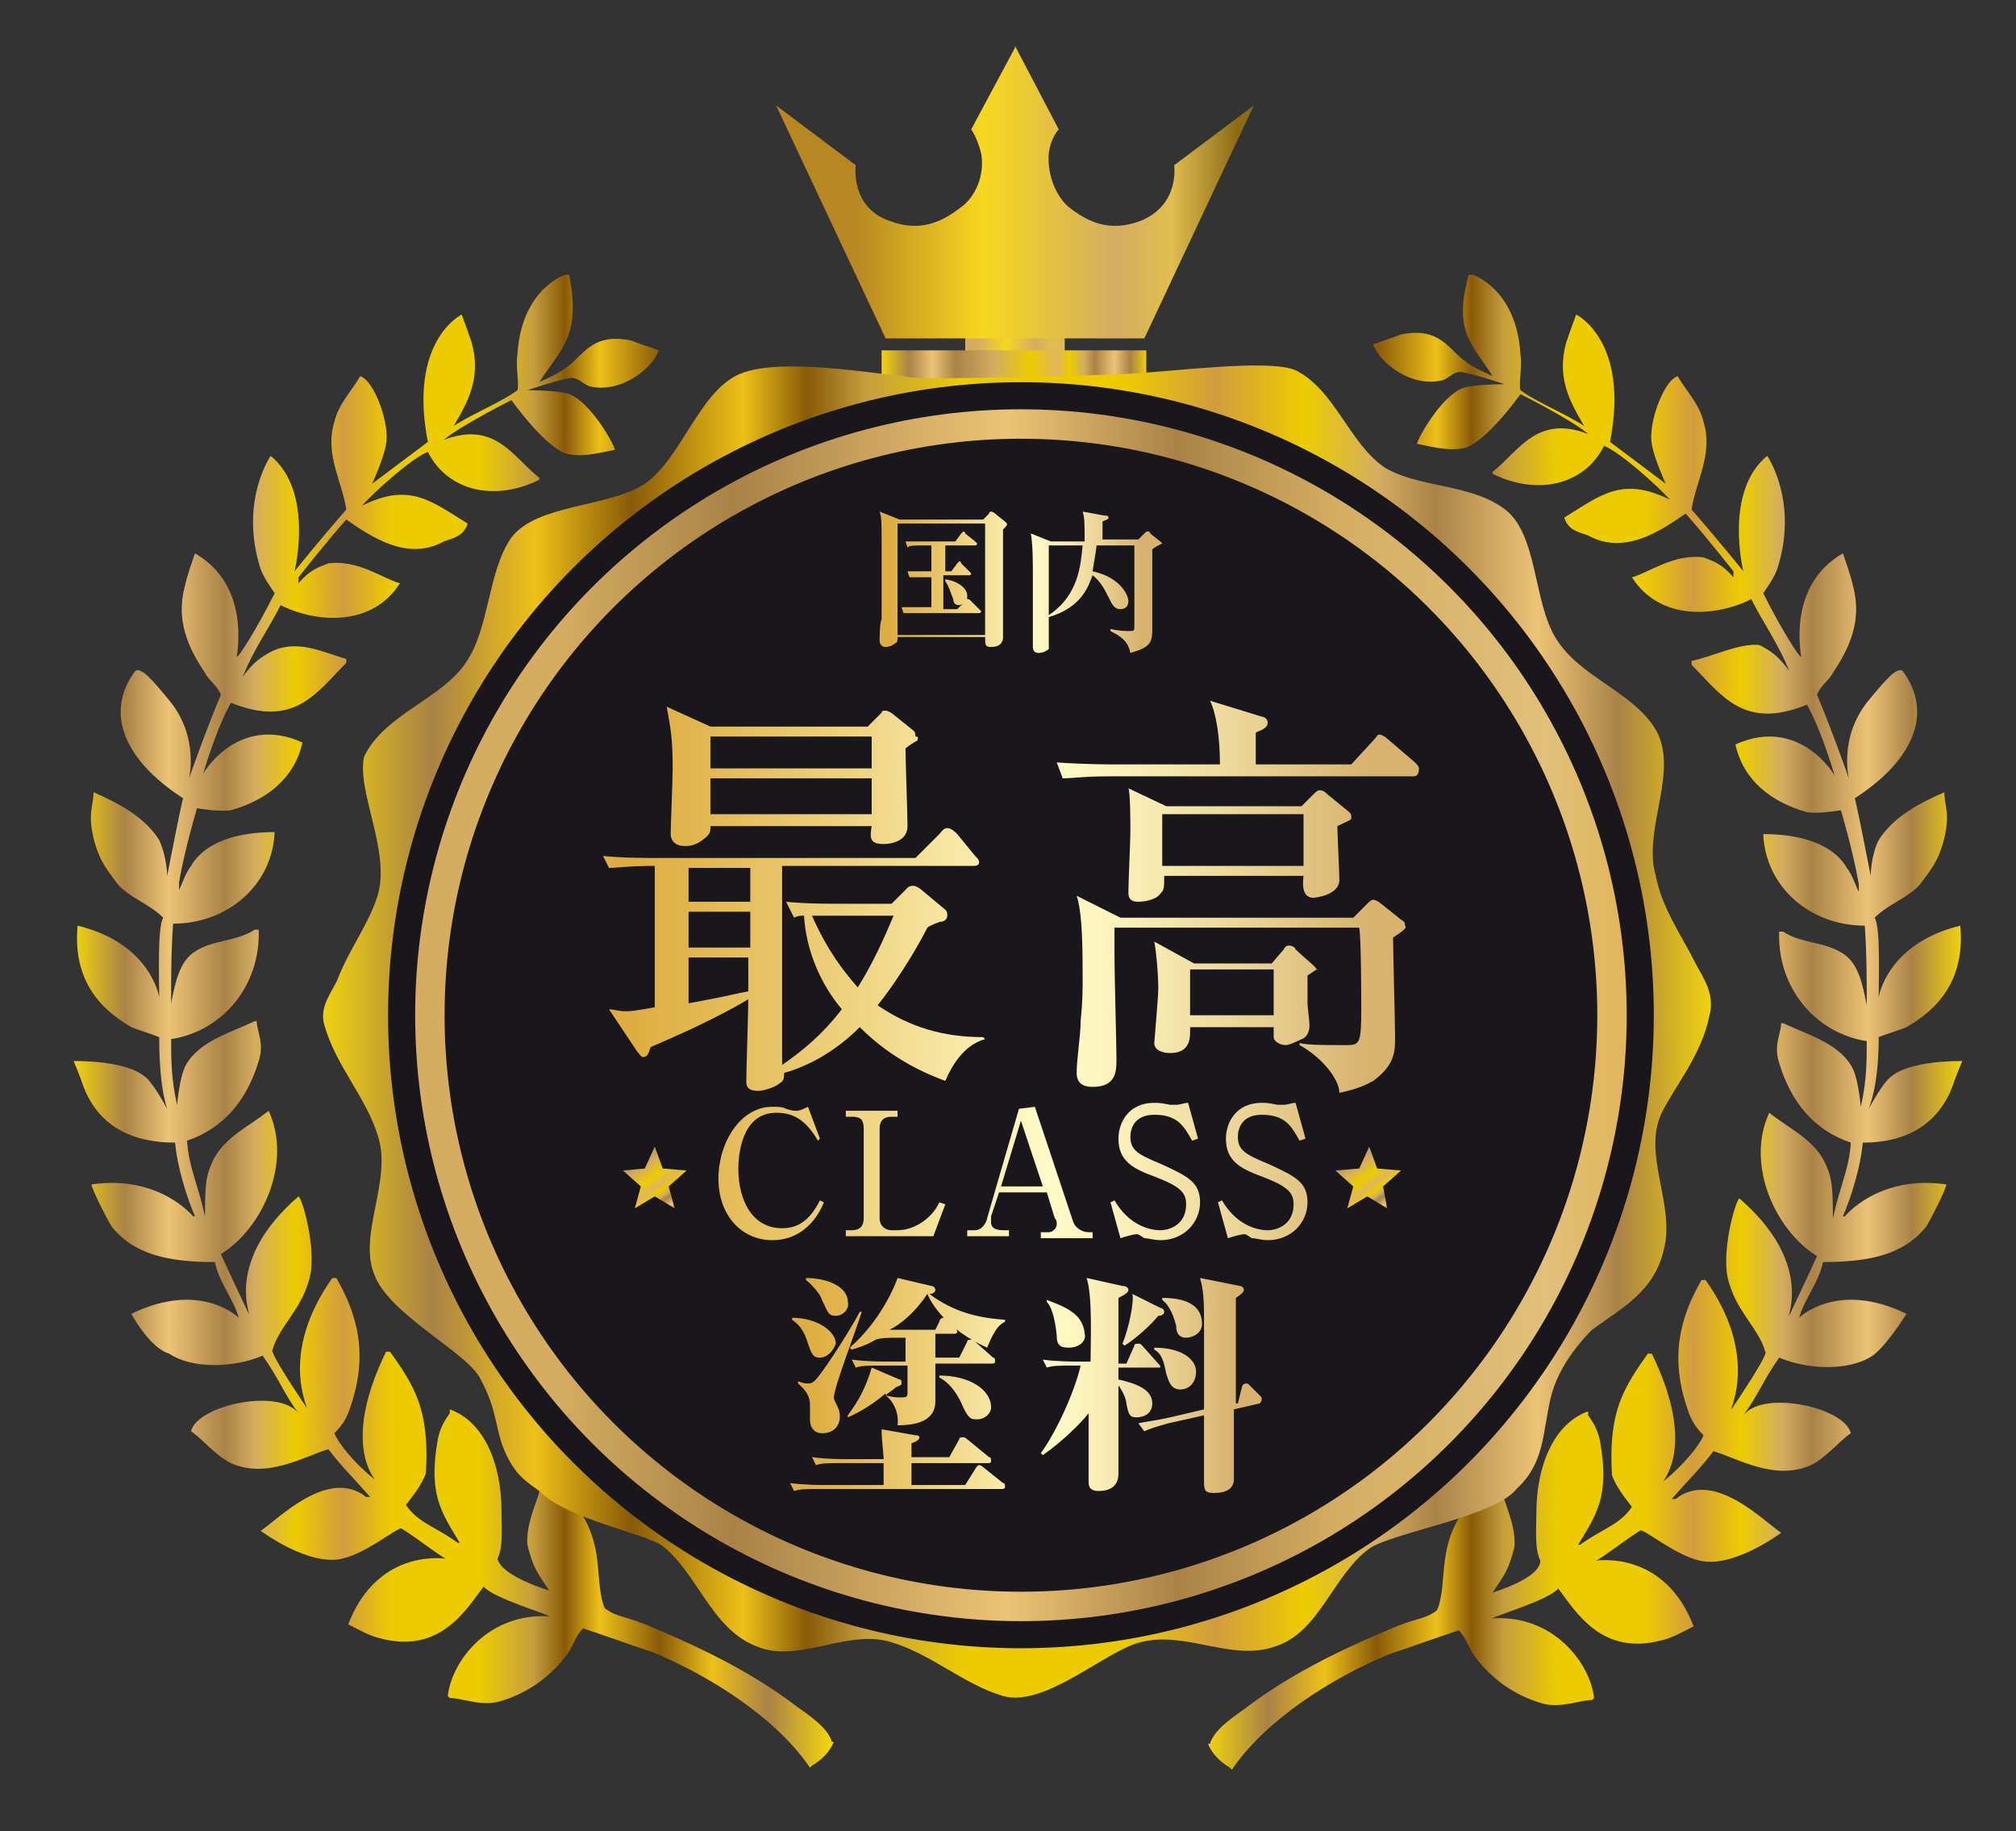
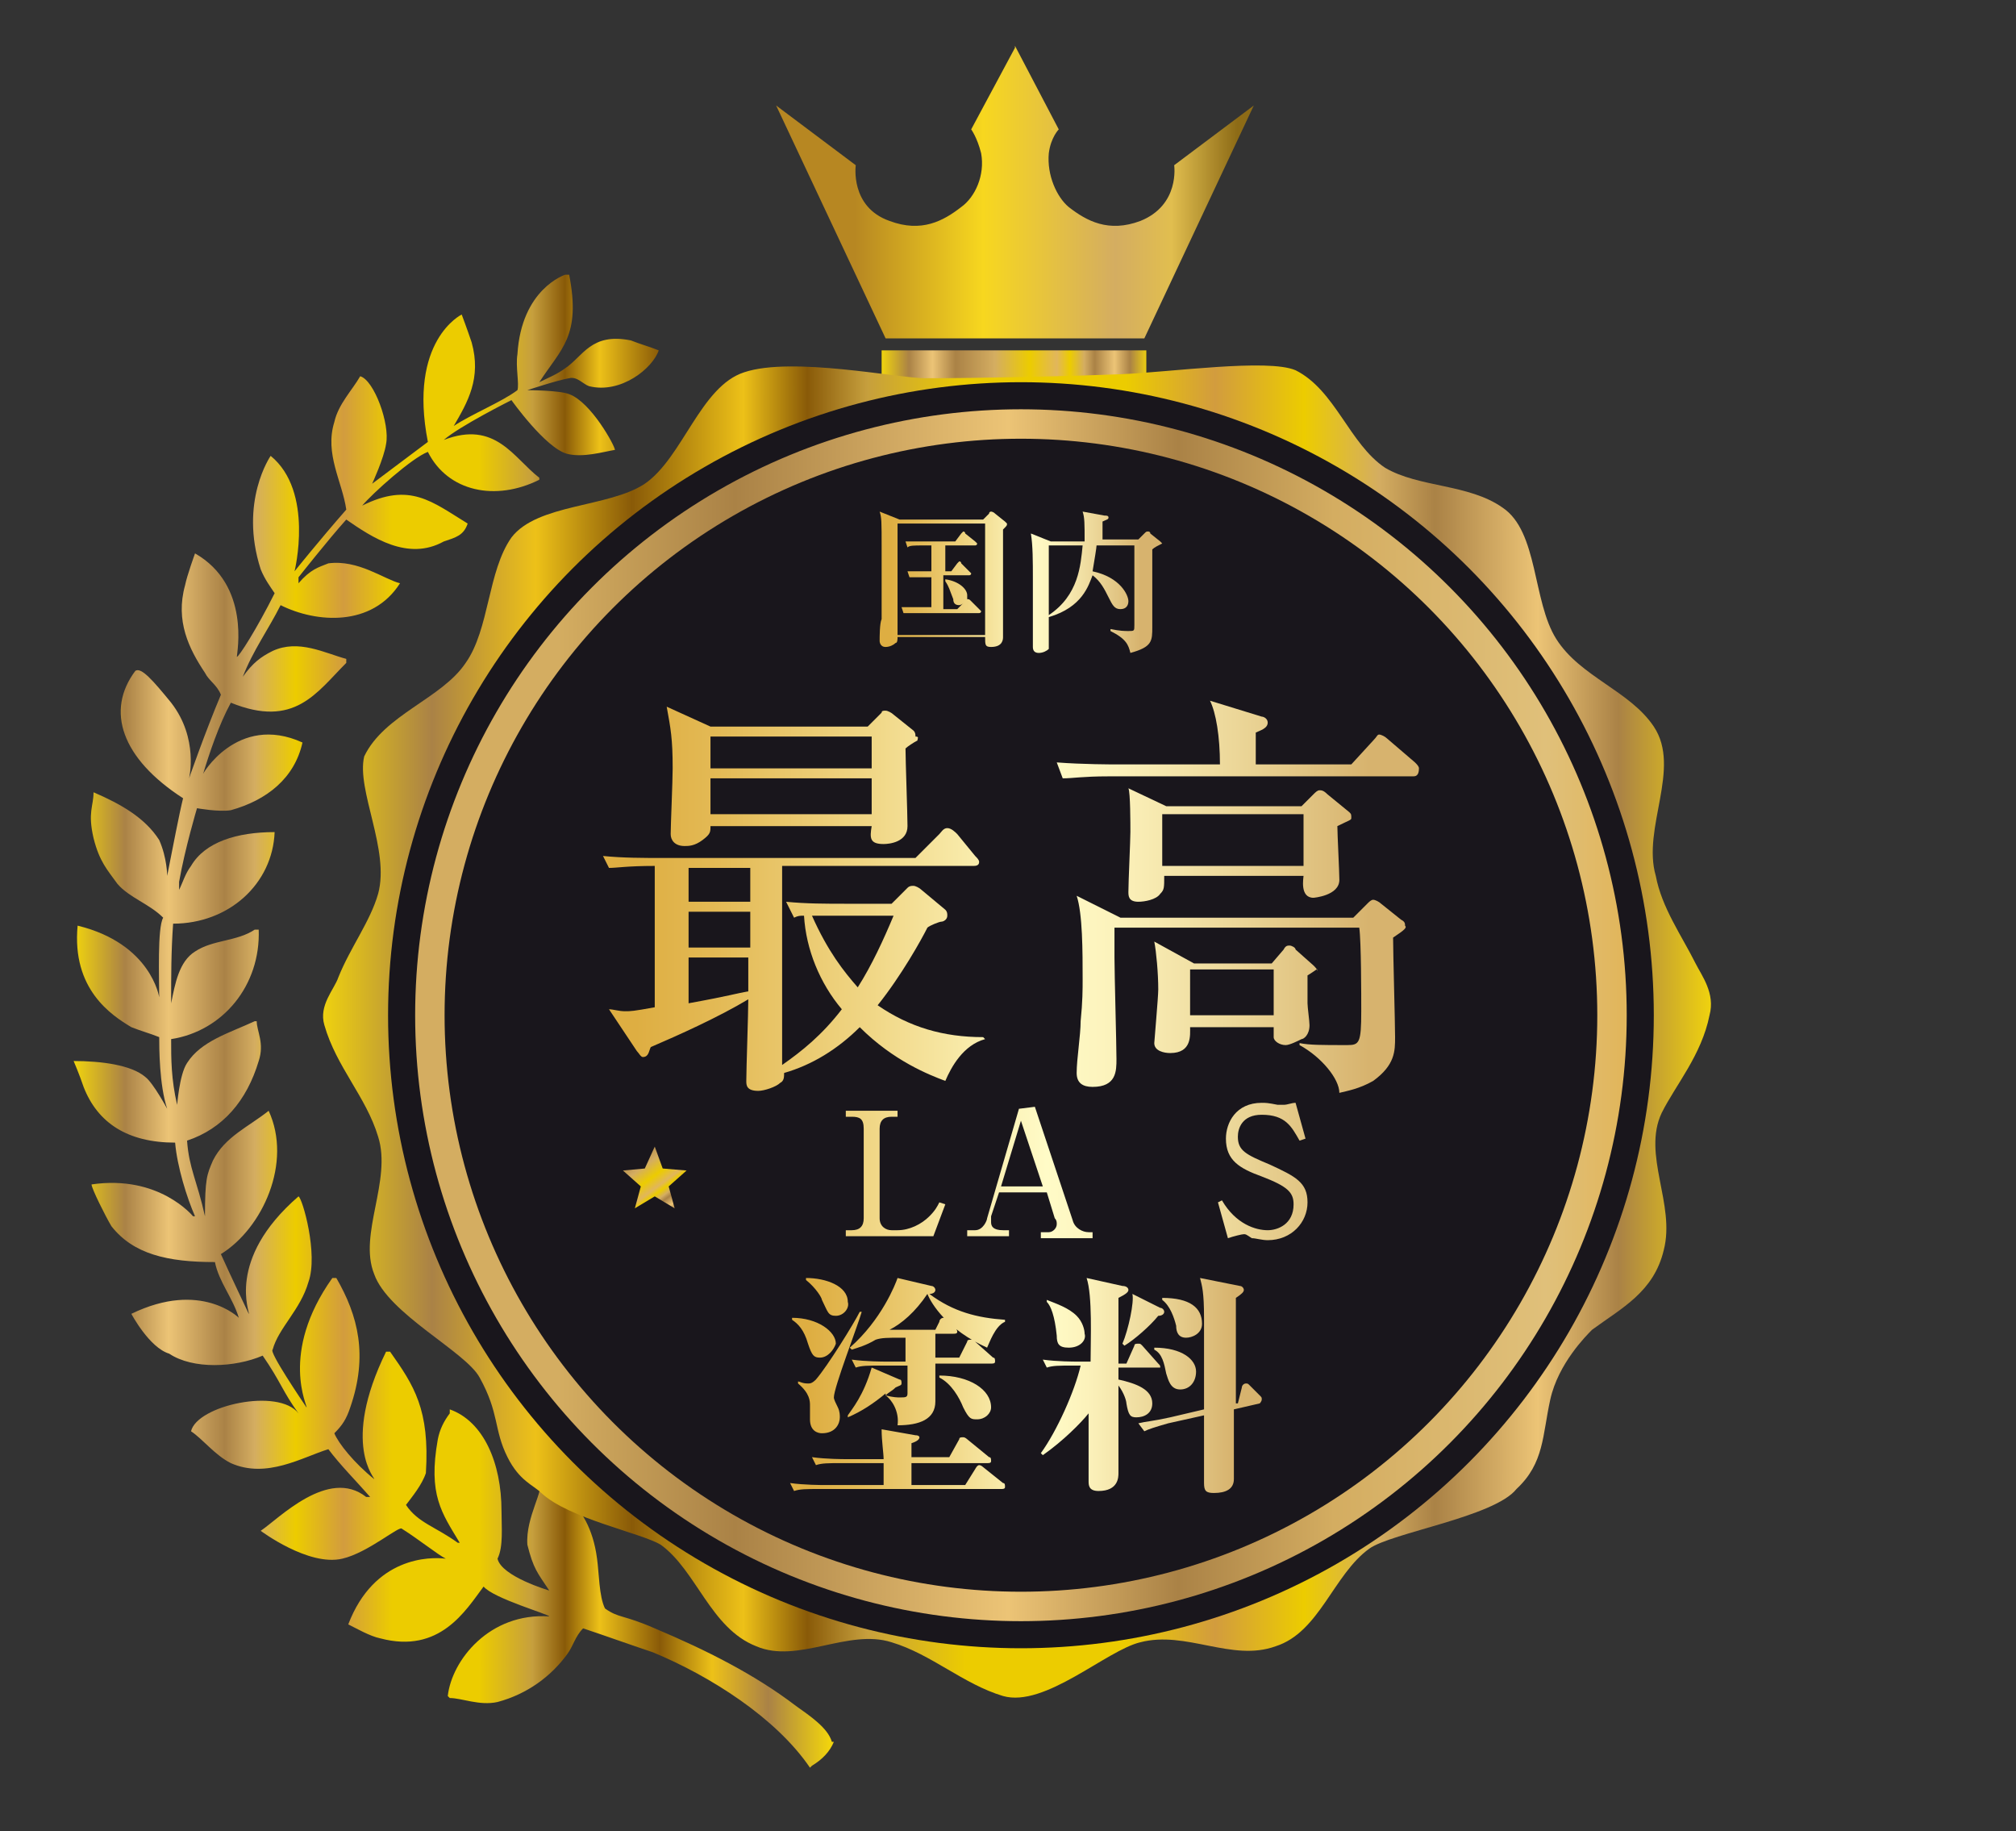
<svg xmlns="http://www.w3.org/2000/svg" version="1.1" id="レイヤー_1" x="0px" y="0px" viewBox="0 0 101.3 92" style="enable-background:new 0 0 101.3 92;" xml:space="preserve">
  <rect x="0" y="0" width="101.3" height="92" fill="#333333" stroke="none" />
  <style type="text/css">
	.st0{fill:url(#SVGID_1_);}
	.st1{fill:url(#SVGID_2_);}
	.st2{fill:url(#SVGID_3_);}
	.st3{fill:url(#SVGID_4_);}
	.st4{fill:url(#SVGID_5_);}
	.st5{fill:#19161C;}
	.st6{fill:none;stroke:url(#SVGID_6_);stroke-width:1.479;stroke-miterlimit:10;}
	.st7{fill:url(#SVGID_7_);}
	.st8{fill:url(#SVGID_8_);}
	.st9{fill:url(#SVGID_9_);}
	.st10{fill:url(#SVGID_10_);}
	.st11{fill:url(#SVGID_11_);}
	.st12{fill:url(#SVGID_12_);}
	.st13{fill:url(#SVGID_13_);}
	.st14{fill:url(#SVGID_14_);}
	.st15{fill:url(#SVGID_15_);}
	.st16{fill:url(#SVGID_16_);}
	.st17{fill:url(#SVGID_17_);}
	.st18{fill:url(#SVGID_18_);}
	.st19{fill:url(#SVGID_19_);}
	.st20{fill:url(#SVGID_20_);}
</style>
  <g>
    <linearGradient id="SVGID_1_" gradientUnits="userSpaceOnUse" x1="60.672" y1="51.195" x2="98.595" y2="51.195">
      <stop offset="0" style="stop-color:#F0D30E" />
      <stop offset="8.033843e-02" style="stop-color:#AA8246" />
      <stop offset="0.155" style="stop-color:#EDC118" />
      <stop offset="0.224" style="stop-color:#895A08" />
      <stop offset="0.304" style="stop-color:#EDC118" />
      <stop offset="0.35" style="stop-color:#895A08" />
      <stop offset="0.393" style="stop-color:#C69F3D" />
      <stop offset="0.464" style="stop-color:#ECCC00" />
      <stop offset="0.531" style="stop-color:#ECCC00" />
      <stop offset="0.579" style="stop-color:#ECCC00" />
      <stop offset="0.643" style="stop-color:#D29C3E" />
      <stop offset="0.707" style="stop-color:#ECCC00" />
      <stop offset="0.761" style="stop-color:#D4AD61" />
      <stop offset="0.801" style="stop-color:#AA8246" />
      <stop offset="0.875" style="stop-color:#ECC476" />
      <stop offset="0.933" style="stop-color:#AA8246" />
      <stop offset="1" style="stop-color:#F0D30E" />
    </linearGradient>
-     <path class="st0" d="M98.1,54.6c0.2-0.6,0.5-1.3,0.5-1.3c-1.4,0-2.9,0.2-3.6,0.8c-0.4,0.3-1.1,1.6-1.1,1.6c0.5-1.3,0.5-3.1,0.5-3.6   c0.5-0.2,0.9-0.3,1.4-0.5c1-0.6,3-1.9,2.7-5.1c-3.7,0.9-4.1,3.6-4.1,3.6c0-0.9,0.1-3.5-0.2-4c0.7-0.7,1.7-1,2.3-1.7   c0.5-0.7,0.9-1.1,1.2-2.3c0.3-1.3,0-1.6,0-2.3c-1.4,0.6-2.6,1.3-3.3,2.4c-0.4,0.8-0.4,1.8-0.4,1.8c-0.3-1.5-0.6-3.1-0.8-3.9   c3.1-2,3.9-4.4,2.4-6.4c-0.3-0.2-0.9,0.5-1.8,1.6c-1.4,1.8-0.9,3.8-0.9,3.8s-0.8-2.3-1.6-4.2c0.2-0.5,0.6-0.7,0.8-1.1   c0.8-1.2,1.5-2.6,1-4.4c-0.1-0.5-0.5-1.6-0.5-1.6c-2.8,1.6-2.1,5-2.1,5.2c-0.1,0-1-1.4-1.9-3.2c0.2-0.3,0.5-0.7,0.7-1.2   c1.1-3.4-0.5-5.7-0.5-5.7c-2.2,1.8-1.2,5.8-1.2,5.8s-1.2-1.5-2.6-3.1c0.2-1.4,1.1-2.8,0.6-4.4c-0.2-0.9-0.9-1.6-1.3-2.3   c-0.7,0.2-1.5,2.4-1.3,3.4c0.1,0.7,0.7,2,0.7,2s-2-1.5-2.8-2.1c1-5.1-1.7-6.4-1.7-6.4s-0.3,0.8-0.5,1.4c-0.5,1.8,0.2,3,0.9,4.2   c-0.9-0.6-2.4-1.2-3.2-1.8c-0.1-0.3,0.1-1.2,0-1.8c-0.2-3.3-2.4-4-2.4-4c-0.1,0-0.2,0-0.2,0C73,16.7,74,17.3,75,18.9   c-0.4-0.2-0.9-0.4-1.3-0.7c-0.9-0.6-1.3-1.8-3.3-1.4c-0.5,0.2-0.9,0.3-1.4,0.5c0.3,0.9,1.9,2.2,3.5,1.8c0.3-0.1,0.6-0.5,1-0.4   c0.6,0.1,2.1,0.6,2.1,0.6s-1.6,0-2.1,0.2c-1.1,0.4-2.3,2.6-2.3,2.8c0.6,0.1,1.6,0.4,2.4,0.2c1.1-0.3,2.8-2.7,2.8-2.7s2.6,1.3,3.4,2   c-2.6-1-3.5,0.9-4.8,1.9c0,0.1,0,0.1,0,0.1c2.2,1.1,4.6,0.6,5.6-1.4c0.8,0.3,2.8,2.1,3.3,2.7c-2.4-1.2-3.5-0.2-5.3,0.9   c0.2,0.6,0.6,0.7,1.2,0.9c1.8,1,3.6-0.2,4.9-1.1c0.9,1,2.4,2.9,2.4,2.9l0,0.3c-0.6-0.7-1-0.8-1.5-1c-1.5-0.2-2.8,0.8-3.6,1   c1.4,2.2,4.2,2,6,1.1c0.6,1.2,1.4,2.3,1.9,3.6c-0.5-0.7-0.9-1-1.5-1.3C87.4,32.3,86,33,85,33.2c0,0.1,0,0.2,0,0.2   c1.5,1.5,2.6,3.3,5.8,2c0.6,1.1,1.1,2.6,1.4,3.6c0.1,0.1-1.7-3.1-5-1.6c0.4,1.8,1.8,2.9,3.6,3.4c0.6,0.1,1.7-0.1,1.7-0.1   s0.6,2,0.9,3.7c0,0.1,0,0.2,0,0.4c-0.2-0.4-0.3-0.8-0.6-1.2c-0.7-1.2-2.3-1.7-4.2-1.7c0.1,2.6,2.3,4.6,5.1,4.6   c0.1,1.4,0.1,2.6,0.1,4c-0.2-1-0.4-2.1-1.2-2.6c-0.9-0.6-2.1-0.5-3-1.1c-0.1,0-0.2,0-0.2,0c-0.1,2.8,1.8,5.1,4.4,5.5   c0,1,0,2-0.3,3.3c0,0.1-0.1-1.5-0.5-2.1c-0.7-1.1-2.1-1.5-3.4-2.1c-0.1,0-0.1,0-0.1,0c0,0.5-0.4,1.1-0.1,2c0.6,2,1.8,3.4,3.6,4   c-0.1,1.4-0.5,2-0.9,3.8c0-1.9-0.1-2.1-0.4-2.8c-0.6-1.2-1.8-1.7-2.8-2.5c-1.2,2.6,0.3,5.9,2.4,7.2c-0.4,0.9-1.4,3-1.4,3   c-0.1,0,1.2-2.7-2.5-5.9c-0.2,0.1-1,2.9-0.5,4.3c0.4,1.4,1.5,2.3,1.8,3.4c0.2,0.1-1.5,2.6-1.7,2.9c-0.1,0,1.4-2.7-1.3-6.5   c-0.1,0-0.2,0-0.2,0c-1.1,1.9-1.6,3.9-0.7,6.5c0.2,0.6,0.4,0.9,0.8,1.3c-0.2,0.5-1,1.5-2,2.3c-0.1,0,1.7-1.7-0.6-6.4   c-0.1,0-0.2,0-0.2,0c-1.2,1.7-2,2.9-1.8,6.1c0.2,0.6,0.7,1.2,1,1.6c-0.6,0.9-1.5,1.1-2.6,1.9c-0.1,0-0.1,0-0.1,0   c0.9-1.5,1.6-2.4,1.1-5.2c-0.1-0.5-0.3-0.9-0.6-1.3c0-0.1,0-0.2,0-0.2c-1.7,0.6-2.6,2.7-2.6,5.1c0,0.8-0.1,1.8,0.2,2.4   C77.4,79.3,75,80,75,80c0.6-0.9,0.8-1.1,1.1-2.3c0.1-1.4-0.9-2.8-0.6-3.2c-0.4,0.2-2.5,0.8-2.9,3.9c-0.1,0.7-0.1,1.9-0.4,2.5   c-0.7,0.5-0.9,0.3-2.5,1c-2.6,1.1-5,2.3-7.1,3.9c-0.7,0.5-1.6,1.1-1.8,1.8c-0.1,0-0.1,0-0.1,0c0.2,0.5,0.6,0.9,1.1,1.2   c0.1,0.1,0.1,0.1,0.1,0.1c1.7-2.5,5-4.6,7.9-5.8c1.2-0.4,2.3-0.8,3.5-1.2c0.4,0.4,0.5,0.9,0.8,1.3c0.8,1.1,2,2,3.5,2.4   c0.9,0.2,1.8-0.2,2.4-0.2c0.1-0.1,0.1-0.1,0.1-0.1c-0.2-1.8-2.1-4.2-5.1-4c0-0.1,2.8-0.9,3.3-1.5c0.9,1.2,2.2,3.4,5.2,2.6   c0.5-0.1,1.2-0.5,1.6-0.7c-1.3-3.4-4.1-3.4-4.9-3.3c0.4-0.2,1.4-1,2.2-1.5c0.1-0.2,1.7,1.2,3,1.5c1.7,0.4,4.1-1.4,4.1-1.4   c-0.9-0.6-3.4-3.2-5.3-1.7c-0.1,0-0.2,0-0.2,0c0.7-0.8,1.5-1.6,2.1-2.4c1.3,0.4,3.1,1.5,4.9,0.7c0.8-0.4,1.4-1.2,2-1.6   c-0.3-1.3-4.4-2.2-5.4-0.9c-0.1,0,0,0,0,0c0.8-1.1,0.9-1.6,1.8-2.9c1.4,0.6,3.5,0.7,4.7-0.1c0.7-0.5,1.7-2.1,1.7-2.1   c-3.5-1.7-5.4,0.2-5.4,0.2c0.3-1,1-1.8,1.2-2.8c2.4,0,4.1-0.4,5.2-1.8c0.3-0.5,1-1.9,1-2.1c-3.4-0.5-5.1,1.6-5.1,1.6   c-0.1,0-0.1,0-0.1,0c0.4-0.9,0.9-2.5,1-3.7C95.9,57.4,97.4,56.4,98.1,54.6z" />
    <linearGradient id="SVGID_2_" gradientUnits="userSpaceOnUse" x1="316.377" y1="51.195" x2="354.299" y2="51.195" gradientTransform="matrix(-1 0 0 1 358.032 0)">
      <stop offset="0" style="stop-color:#F0D30E" />
      <stop offset="8.033843e-02" style="stop-color:#AA8246" />
      <stop offset="0.155" style="stop-color:#EDC118" />
      <stop offset="0.224" style="stop-color:#895A08" />
      <stop offset="0.304" style="stop-color:#EDC118" />
      <stop offset="0.35" style="stop-color:#895A08" />
      <stop offset="0.393" style="stop-color:#C69F3D" />
      <stop offset="0.464" style="stop-color:#ECCC00" />
      <stop offset="0.531" style="stop-color:#ECCC00" />
      <stop offset="0.579" style="stop-color:#ECCC00" />
      <stop offset="0.643" style="stop-color:#D29C3E" />
      <stop offset="0.707" style="stop-color:#ECCC00" />
      <stop offset="0.761" style="stop-color:#D4AD61" />
      <stop offset="0.801" style="stop-color:#AA8246" />
      <stop offset="0.875" style="stop-color:#ECC476" />
      <stop offset="0.933" style="stop-color:#AA8246" />
      <stop offset="1" style="stop-color:#F0D30E" />
    </linearGradient>
    <path class="st1" d="M4.2,54.6C4,54,3.7,53.3,3.7,53.3c1.4,0,2.9,0.2,3.6,0.8c0.4,0.3,1.1,1.6,1.1,1.6C8,54.5,8,52.6,8,52.1   c-0.5-0.2-0.9-0.3-1.4-0.5c-1-0.6-3-1.9-2.7-5.1c3.7,0.9,4.1,3.6,4.1,3.6c0-0.9-0.1-3.5,0.2-4c-0.7-0.7-1.7-1-2.3-1.7   c-0.5-0.7-0.9-1.1-1.2-2.3c-0.3-1.3,0-1.6,0-2.3c1.4,0.6,2.6,1.3,3.3,2.4C8.4,43.1,8.4,44,8.4,44c0.3-1.5,0.6-3.1,0.8-3.9   c-3.1-2-3.9-4.4-2.4-6.4c0.3-0.2,0.9,0.5,1.8,1.6c1.4,1.8,0.9,3.8,0.9,3.8s0.8-2.3,1.6-4.2c-0.2-0.5-0.6-0.7-0.8-1.1   c-0.8-1.2-1.5-2.6-1-4.4c0.1-0.5,0.5-1.6,0.5-1.6c2.8,1.6,2.1,5,2.1,5.2c0.1,0,1-1.4,1.9-3.2c-0.2-0.3-0.5-0.7-0.7-1.2   c-1.1-3.4,0.5-5.7,0.5-5.7c2.2,1.8,1.2,5.8,1.2,5.8s1.2-1.5,2.6-3.1c-0.2-1.4-1.1-2.8-0.6-4.4c0.2-0.9,0.9-1.6,1.3-2.3   c0.7,0.2,1.5,2.4,1.3,3.4c-0.1,0.7-0.7,2-0.7,2s2-1.5,2.8-2.1c-1-5.1,1.7-6.4,1.7-6.4s0.3,0.8,0.5,1.4c0.5,1.8-0.2,3-0.9,4.2   c0.9-0.6,2.4-1.2,3.2-1.8c0.1-0.3-0.1-1.2,0-1.8c0.2-3.3,2.4-4,2.4-4c0.1,0,0.2,0,0.2,0c0.6,3.1-0.4,3.7-1.5,5.4   c0.4-0.2,0.9-0.4,1.3-0.7c0.9-0.6,1.3-1.8,3.3-1.4c0.5,0.2,0.9,0.3,1.4,0.5c-0.3,0.9-1.9,2.2-3.5,1.8c-0.3-0.1-0.6-0.5-1-0.4   c-0.6,0.1-2.1,0.6-2.1,0.6s1.6,0,2.1,0.2c1.1,0.4,2.3,2.6,2.3,2.8c-0.6,0.1-1.6,0.4-2.4,0.2c-1.1-0.3-2.8-2.7-2.8-2.7   s-2.6,1.3-3.4,2c2.6-1,3.5,0.9,4.8,1.9c0,0.1,0,0.1,0,0.1c-2.2,1.1-4.6,0.6-5.6-1.4c-0.8,0.3-2.8,2.1-3.3,2.7   c2.4-1.2,3.5-0.2,5.3,0.9c-0.2,0.6-0.6,0.7-1.2,0.9c-1.8,1-3.6-0.2-4.9-1.1c-0.9,1-2.4,2.9-2.4,2.9l0,0.3c0.6-0.7,1-0.8,1.5-1   c1.5-0.2,2.8,0.8,3.6,1c-1.4,2.2-4.2,2-6,1.1c-0.6,1.2-1.4,2.3-1.9,3.6c0.5-0.7,0.9-1,1.5-1.3c1.3-0.6,2.6,0.1,3.7,0.4   c0,0.1,0,0.2,0,0.2c-1.5,1.5-2.6,3.3-5.8,2c-0.6,1.1-1.1,2.6-1.4,3.6c-0.1,0.1,1.7-3.1,5-1.6c-0.4,1.8-1.8,2.9-3.6,3.4   c-0.6,0.1-1.7-0.1-1.7-0.1s-0.6,2-0.9,3.7c0,0.1,0,0.2,0,0.4c0.2-0.4,0.3-0.8,0.6-1.2c0.7-1.2,2.3-1.7,4.2-1.7   c-0.1,2.6-2.3,4.6-5.1,4.6c-0.1,1.4-0.1,2.6-0.1,4c0.2-1,0.4-2.1,1.2-2.6c0.9-0.6,2.1-0.5,3-1.1c0.1,0,0.2,0,0.2,0   c0.1,2.8-1.8,5.1-4.4,5.5c0,1,0,2,0.3,3.3c0,0.1,0.1-1.5,0.5-2.1c0.7-1.1,2.1-1.5,3.4-2.1c0.1,0,0.1,0,0.1,0c0,0.5,0.4,1.1,0.1,2   c-0.6,2-1.8,3.4-3.6,4c0.1,1.4,0.5,2,0.9,3.8c0-1.9,0.1-2.1,0.4-2.8c0.6-1.2,1.8-1.7,2.8-2.5c1.2,2.6-0.3,5.9-2.4,7.2   c0.4,0.9,1.4,3,1.4,3c0.1,0-1.2-2.7,2.5-5.9c0.2,0.1,1,2.9,0.5,4.3c-0.4,1.4-1.5,2.3-1.8,3.4c-0.2,0.1,1.5,2.6,1.7,2.9   c0.1,0-1.4-2.7,1.3-6.5c0.1,0,0.2,0,0.2,0c1.1,1.9,1.6,3.9,0.7,6.5c-0.2,0.6-0.4,0.9-0.8,1.3c0.2,0.5,1,1.5,2,2.3   c0.1,0-1.7-1.7,0.6-6.4c0.1,0,0.2,0,0.2,0c1.2,1.7,2,2.9,1.8,6.1c-0.2,0.6-0.7,1.2-1,1.6c0.6,0.9,1.5,1.1,2.6,1.9   c0.1,0,0.1,0,0.1,0c-0.9-1.5-1.6-2.4-1.1-5.2c0.1-0.5,0.3-0.9,0.6-1.3c0-0.1,0-0.2,0-0.2c1.7,0.6,2.6,2.7,2.6,5.1   c0,0.8,0.1,1.8-0.2,2.4c0.2,0.9,2.6,1.6,2.6,1.6c-0.6-0.9-0.8-1.1-1.1-2.3c-0.1-1.4,0.9-2.8,0.6-3.2c0.4,0.2,2.5,0.8,2.9,3.9   c0.1,0.7,0.1,1.9,0.4,2.5c0.7,0.5,0.9,0.3,2.5,1c2.6,1.1,5,2.3,7.1,3.9c0.7,0.5,1.6,1.1,1.8,1.8c0.1,0,0.1,0,0.1,0   c-0.2,0.5-0.6,0.9-1.1,1.2c-0.1,0.1-0.1,0.1-0.1,0.1c-1.7-2.5-5-4.6-7.9-5.8c-1.2-0.4-2.3-0.8-3.5-1.2c-0.4,0.4-0.5,0.9-0.8,1.3   c-0.8,1.1-2,2-3.5,2.4c-0.9,0.2-1.8-0.2-2.4-0.2c-0.1-0.1-0.1-0.1-0.1-0.1c0.2-1.8,2.1-4.2,5.1-4c0-0.1-2.8-0.9-3.3-1.5   c-0.9,1.2-2.2,3.4-5.2,2.6c-0.5-0.1-1.2-0.5-1.6-0.7c1.3-3.4,4.1-3.4,4.9-3.3c-0.4-0.2-1.4-1-2.2-1.5c-0.1-0.2-1.7,1.2-3,1.5   c-1.7,0.4-4.1-1.4-4.1-1.4c0.9-0.6,3.4-3.2,5.3-1.7c0.1,0,0.2,0,0.2,0c-0.7-0.8-1.5-1.6-2.1-2.4c-1.3,0.4-3.1,1.5-4.9,0.7   c-0.8-0.4-1.4-1.2-2-1.6c0.3-1.3,4.4-2.2,5.4-0.9c0.1,0,0,0,0,0c-0.8-1.1-0.9-1.6-1.8-2.9c-1.4,0.6-3.5,0.7-4.7-0.1   C7.5,67.7,6.6,66,6.6,66c3.5-1.7,5.4,0.2,5.4,0.2c-0.3-1-1-1.8-1.2-2.8c-2.4,0-4.1-0.4-5.2-1.8c-0.3-0.5-1-1.9-1-2.1   c3.4-0.5,5.1,1.6,5.1,1.6c0.1,0,0.1,0,0.1,0c-0.4-0.9-0.9-2.5-1-3.7C6.4,57.4,4.9,56.4,4.2,54.6z" />
    <linearGradient id="SVGID_3_" gradientUnits="userSpaceOnUse" x1="48.511" y1="17.025" x2="53.488" y2="17.025">
      <stop offset="0.118" style="stop-color:#D4AD61" />
      <stop offset="0.407" style="stop-color:#F7D71F" />
      <stop offset="0.704" style="stop-color:#D4AD61" />
      <stop offset="0.88" style="stop-color:#E1BE4F" />
      <stop offset="0.994" style="stop-color:#E1B65C" />
    </linearGradient>
-     <rect x="48.5" y="15.8" class="st2" width="5" height="2.4" />
    <linearGradient id="SVGID_4_" gradientUnits="userSpaceOnUse" x1="44.311" y1="18.41" x2="57.673" y2="18.41">
      <stop offset="0" style="stop-color:#F0D30E" />
      <stop offset="0.102" style="stop-color:#AA8246" />
      <stop offset="0.19" style="stop-color:#ECC476" />
      <stop offset="0.277" style="stop-color:#AA8246" />
      <stop offset="0.425" style="stop-color:#D4AD61" />
      <stop offset="0.557" style="stop-color:#ECCC00" />
      <stop offset="0.658" style="stop-color:#E1B65C" />
      <stop offset="0.707" style="stop-color:#ECCC00" />
      <stop offset="0.761" style="stop-color:#D4AD61" />
      <stop offset="0.801" style="stop-color:#AA8246" />
      <stop offset="0.875" style="stop-color:#ECC476" />
      <stop offset="0.933" style="stop-color:#AA8246" />
      <stop offset="1" style="stop-color:#F0D30E" />
    </linearGradient>
    <rect x="44.3" y="17.6" class="st3" width="13.3" height="1.5" />
    <g>
      <g>
        <linearGradient id="SVGID_5_" gradientUnits="userSpaceOnUse" x1="16.082" y1="51.924" x2="86.019" y2="51.924">
          <stop offset="0" style="stop-color:#F0D30E" />
          <stop offset="8.033843e-02" style="stop-color:#AA8246" />
          <stop offset="0.155" style="stop-color:#EDC118" />
          <stop offset="0.224" style="stop-color:#895A08" />
          <stop offset="0.304" style="stop-color:#EDC118" />
          <stop offset="0.35" style="stop-color:#895A08" />
          <stop offset="0.393" style="stop-color:#C69F3D" />
          <stop offset="0.464" style="stop-color:#ECCC00" />
          <stop offset="0.531" style="stop-color:#ECCC00" />
          <stop offset="0.579" style="stop-color:#ECCC00" />
          <stop offset="0.643" style="stop-color:#D29C3E" />
          <stop offset="0.707" style="stop-color:#ECCC00" />
          <stop offset="0.761" style="stop-color:#D4AD61" />
          <stop offset="0.801" style="stop-color:#AA8246" />
          <stop offset="0.875" style="stop-color:#ECC476" />
          <stop offset="0.933" style="stop-color:#AA8246" />
          <stop offset="1" style="stop-color:#F0D30E" />
        </linearGradient>
        <path class="st4" d="M85.9,51c0.3-1.1-0.4-2-0.7-2.6c-0.7-1.4-1.7-2.8-2-4.4c-0.7-2.4,1.3-5.4-0.1-7.5c-1.2-1.8-3.7-2.5-4.9-4.4     c-1.2-1.9-0.9-5.4-2.7-6.6c-1.7-1.2-4.2-1-5.9-2c-1.8-1.2-2.5-3.9-4.5-4.9c-1.4-0.6-6.3,0.1-8.8,0.2c-2.5,0.1-6.9,0.2-9.8,0.2     c-1.4,0-6.7-1.1-9.1-0.3c-2.2,0.7-3.1,4.3-5,5.6c-1.8,1.2-5.4,1-6.7,2.7c-1.2,1.7-1.1,4.6-2.3,6.3c-1.2,1.8-4.1,2.6-5.1,4.7     c-0.4,1.7,1.3,4.7,0.7,6.9c-0.4,1.4-1.4,2.7-2,4.2c-0.2,0.6-1,1.4-0.7,2.4c0.6,2.1,2.1,3.6,2.7,5.6c0.7,2.2-1,4.9-0.2,6.9     c0.7,2,4.6,3.9,5.3,5.2c1,1.8,0.7,2.6,1.4,4c0.6,1.2,1.3,1.4,1.7,1.8c1.4,1.3,5,2,6,2.6c1.8,1.3,2.5,4.2,4.8,5.1     c2.1,0.9,4.6-0.9,6.8-0.2c2,0.6,3.6,2.1,5.6,2.7c2.1,0.6,5.2-2.3,6.9-2.7c2.3-0.6,4.6,1,6.8,0.2c2.2-0.7,2.9-3.6,4.7-4.9     c1.1-0.8,6.3-1.6,7.4-3c1.4-1.3,1.3-2.7,1.7-4.5s1.8-3.2,2.1-3.5c1.5-1.1,3.1-1.9,3.6-4c0.6-2.3-1.1-4.8-0.1-6.9     C84.2,54.5,85.5,53,85.9,51z" />
      </g>
      <circle class="st5" cx="51.3" cy="51" r="31.8" />
      <linearGradient id="SVGID_6_" gradientUnits="userSpaceOnUse" x1="20.83" y1="50.987" x2="81.803" y2="50.987">
        <stop offset="0.118" style="stop-color:#D4AD61" />
        <stop offset="0.264" style="stop-color:#AA8246" />
        <stop offset="0.489" style="stop-color:#ECC476" />
        <stop offset="0.629" style="stop-color:#AA8246" />
        <stop offset="0.758" style="stop-color:#D4AD61" />
        <stop offset="0.933" style="stop-color:#E0C07A" />
        <stop offset="0.994" style="stop-color:#E1B65C" />
      </linearGradient>
      <circle class="st6" cx="51.3" cy="51" r="29.7" />
    </g>
    <g>
      <g>
        <linearGradient id="SVGID_7_" gradientUnits="userSpaceOnUse" x1="43.202" y1="29.117" x2="57.157" y2="29.117" gradientTransform="matrix(1 0 0 1 1 0)">
          <stop offset="4.005190e-02" style="stop-color:#DEAE42" />
          <stop offset="0.135" style="stop-color:#E3B954" />
          <stop offset="0.326" style="stop-color:#F0D685" />
          <stop offset="0.544" style="stop-color:#FFFBC7" />
          <stop offset="0.629" style="stop-color:#FCF2BB" />
          <stop offset="0.774" style="stop-color:#ECD799" />
          <stop offset="0.939" style="stop-color:#D7B36E" />
        </linearGradient>
        <path class="st7" d="M50.4,26.6c0,1.3,0,4.4,0,5.2c0,0.1,0,0.2,0,0.2c0,0.1,0,0.5-0.6,0.5c-0.3,0-0.3-0.1-0.3-0.5h-4.4     c0,0.1,0,0.3-0.1,0.3c-0.1,0.1-0.3,0.2-0.5,0.2c-0.3,0-0.3-0.3-0.3-0.3c0-0.2,0-0.9,0.1-1.1c0-1,0-2.6,0-3.6c0-1.3,0-1.5-0.1-1.8     l1,0.4h4.2l0.3-0.3c0-0.1,0.1-0.1,0.1-0.1c0,0,0.1,0,0.2,0.1l0.5,0.4c0,0,0.1,0.1,0.1,0.1C50.6,26.4,50.6,26.4,50.4,26.6z      M49.5,26.3h-4.4v5.6h4.4V26.3z M49.2,30.8h-3c-0.5,0-0.7,0-0.8,0l-0.1-0.3c0.4,0,0.7,0,1.1,0h0.4V29h-0.3c-0.5,0-0.7,0-0.8,0     l-0.1-0.3c0.4,0,0.7,0,1.1,0h0.1v-1.3h-0.4c-0.5,0-0.7,0-0.8,0.1l-0.1-0.3c0.4,0,0.7,0,1.1,0H48l0.3-0.4c0,0,0.1-0.1,0.1-0.1     c0,0,0.1,0,0.1,0.1l0.5,0.4c0,0,0.1,0.1,0.1,0.1c0,0.1-0.1,0.1-0.1,0.1h-1.5v1.3h0.3l0.3-0.4c0,0,0.1-0.1,0.1-0.1     c0,0,0.1,0,0.1,0.1l0.4,0.4c0,0,0.1,0.1,0.1,0.1c0,0.1-0.1,0.1-0.1,0.1h-1.3v1.7h0.7l0.3-0.3c-0.1,0.1-0.2,0.1-0.2,0.1     c-0.2,0-0.3-0.1-0.3-0.3c-0.2-0.5-0.2-0.6-0.4-0.9l0-0.1c0.7,0.1,1.1,0.5,1.1,0.8c0,0.1,0,0.1,0,0.2c0.1,0,0.1,0,0.2,0.1l0.4,0.4     c0,0,0.1,0.1,0.1,0.1C49.3,30.8,49.2,30.8,49.2,30.8z" />
        <linearGradient id="SVGID_8_" gradientUnits="userSpaceOnUse" x1="43.202" y1="29.117" x2="57.157" y2="29.117" gradientTransform="matrix(1 0 0 1 1 0)">
          <stop offset="4.005190e-02" style="stop-color:#DEAE42" />
          <stop offset="0.135" style="stop-color:#E3B954" />
          <stop offset="0.326" style="stop-color:#F0D685" />
          <stop offset="0.544" style="stop-color:#FFFBC7" />
          <stop offset="0.629" style="stop-color:#FCF2BB" />
          <stop offset="0.774" style="stop-color:#ECD799" />
          <stop offset="0.939" style="stop-color:#D7B36E" />
        </linearGradient>
        <path class="st8" d="M57.9,27.6c0,0.2,0,0.4,0,0.8c0,0.9,0,2.2,0,3.1c0,0.7,0,1-1.1,1.3c-0.1-0.4-0.2-0.7-1-1.1l0-0.1     c0.5,0.1,0.7,0.1,0.9,0.1c0.3,0,0.3,0,0.3-0.3c0-0.1,0-3.4,0-4h-1.9c0,0.1-0.1,0.7-0.2,1.3c1.4,0.3,1.8,1.2,1.8,1.5     c0,0.2-0.1,0.4-0.4,0.4c-0.3,0-0.4-0.2-0.6-0.6c-0.2-0.4-0.4-0.8-0.8-1.1c-0.2,0.5-0.5,1.6-2.2,2.1l0-0.1c1.5-1,1.6-2.5,1.7-3.5     h-1.7c0,1.4,0,3.3,0,4.8c0,0.2,0,0.3,0,0.4c-0.1,0.1-0.3,0.2-0.5,0.2c-0.2,0-0.3-0.1-0.3-0.3c0-0.2,0-0.9,0-1c0-0.6,0-1.5,0-2.4     c0-0.9,0-1.7-0.1-2.3l1,0.4h1.7c0-0.9,0-1.2-0.1-1.5l1.1,0.2c0.1,0,0.2,0,0.2,0.1c0,0.1-0.1,0.1-0.3,0.2c0,0.5,0,0.8,0,0.9h1.8     l0.3-0.3c0.1-0.1,0.1-0.1,0.2-0.1c0,0,0.1,0,0.1,0.1l0.5,0.4c0,0,0.1,0.1,0.1,0.1C58.2,27.4,58,27.5,57.9,27.6z" />
      </g>
    </g>
    <g>
      <g>
        <linearGradient id="SVGID_9_" gradientUnits="userSpaceOnUse" x1="38.745" y1="69.544" x2="62.421" y2="69.544" gradientTransform="matrix(1 0 0 1 1 0)">
          <stop offset="4.005190e-02" style="stop-color:#DEAE42" />
          <stop offset="0.135" style="stop-color:#E3B954" />
          <stop offset="0.326" style="stop-color:#F0D685" />
          <stop offset="0.544" style="stop-color:#FFFBC7" />
          <stop offset="0.629" style="stop-color:#FCF2BB" />
          <stop offset="0.774" style="stop-color:#ECD799" />
          <stop offset="0.939" style="stop-color:#D7B36E" />
        </linearGradient>
        <path class="st9" d="M41.2,68.2c-0.3,0-0.4-0.1-0.6-0.7c-0.2-0.7-0.5-1-0.8-1.2v-0.1c1.3,0,2.2,0.7,2.2,1.3     C41.9,67.8,41.6,68.2,41.2,68.2z M50.3,74.8h-9.1c-0.7,0-1,0-1.3,0.1l-0.2-0.4c0.7,0.1,1.6,0.1,1.7,0.1h3c0-0.9,0-1,0-1.1h-2.1     c-0.7,0-1,0-1.3,0.1l-0.2-0.4c0.7,0.1,1.6,0.1,1.7,0.1h1.9c0-0.3-0.1-0.9-0.1-1.5l1.7,0.3c0.2,0,0.2,0.1,0.2,0.1     c0,0.1-0.1,0.2-0.4,0.3v0.7h1.9l0.5-0.9c0-0.1,0.1-0.1,0.2-0.1c0.1,0,0.2,0.1,0.2,0.1l1.1,0.9c0.1,0,0.1,0.1,0.1,0.2     c0,0.1-0.1,0.1-0.2,0.1h-3.8v1.1h2.7l0.5-0.8c0,0,0.1-0.2,0.2-0.2c0.1,0,0.2,0.1,0.2,0.1l1,0.8c0.1,0,0.1,0.1,0.1,0.2     C50.5,74.8,50.4,74.8,50.3,74.8z M41.9,70.2c0,0.1,0.1,0.3,0.2,0.5c0.1,0.2,0.1,0.4,0.1,0.5c0,0.3-0.2,0.8-0.9,0.8     c-0.2,0-0.6-0.1-0.6-0.7c0-0.1,0-0.6,0-0.7c0-0.2,0-0.6-0.6-1.1v-0.1c0.1,0,0.2,0.1,0.5,0.1c0.1,0,0.2,0,0.4-0.2     c0.6-0.7,1.9-2.8,2.2-3.4l0.1,0C43.1,66.6,41.9,69.7,41.9,70.2z M42,66.1c-0.4,0-0.4-0.2-0.7-0.8c0-0.1-0.3-0.6-0.8-1l0-0.1     c1,0,2.1,0.4,2.1,1.2C42.7,65.7,42.4,66.1,42,66.1z M49.6,67.7c-2-0.9-2.8-2.2-3-2.7c-0.6,0.9-1.3,1.5-1.9,1.8c0.1,0,0.8,0,0.9,0     H47l0.2-0.4c0-0.1,0.1-0.2,0.2-0.2c0.1,0,0.2,0.1,0.2,0.1l0.4,0.4c0,0,0.1,0.1,0.1,0.2c0,0.1-0.1,0.1-0.2,0.1H47v1.2h1.2l0.4-0.8     c0-0.1,0.1-0.1,0.2-0.1c0.1,0,0.2,0.1,0.2,0.1l0.9,0.8c0.1,0,0.1,0.1,0.1,0.2c0,0.1-0.1,0.1-0.2,0.1H47c0,0.3,0,1.6,0,1.9     c0,0.9-0.8,1.2-1.9,1.2c0.1-0.7-0.3-1.3-0.6-1.5v-0.1c-0.6,0.5-1.2,0.9-1.9,1.2l0-0.1c0.2-0.3,0.8-1,1.2-2.4l1.4,0.6     c0.1,0,0.1,0.1,0.1,0.2c0,0.1-0.1,0.1-0.3,0.2c-0.2,0.2-0.3,0.2-0.5,0.4c0.4,0.1,0.6,0.1,0.7,0.1c0.3,0,0.4,0,0.4-0.2v-1.4h-1.3     c-0.7,0-1,0-1.3,0.1l-0.2-0.4c0.7,0.1,1.6,0.1,1.7,0.1h1v-1.2h-0.2c-0.7,0-1,0-1.3,0.1l0,0c-0.5,0.3-0.9,0.4-1.2,0.5l-0.1-0.1     c1.6-1.4,2.3-3.2,2.4-3.5l1.7,0.4c0.1,0,0.2,0.1,0.2,0.2c0,0.1-0.1,0.2-0.3,0.2c1.2,0.9,2.4,1.2,3.8,1.3v0.1     C50,66.6,49.7,67.5,49.6,67.7z M49.1,71.3c-0.3,0-0.4,0-0.7-0.6c-0.2-0.5-0.6-1.2-1.2-1.5l0-0.1c1.5,0,2.6,0.7,2.6,1.6     C49.8,71,49.5,71.3,49.1,71.3z" />
        <linearGradient id="SVGID_10_" gradientUnits="userSpaceOnUse" x1="38.745" y1="69.544" x2="62.421" y2="69.544" gradientTransform="matrix(1 0 0 1 1 0)">
          <stop offset="4.005190e-02" style="stop-color:#DEAE42" />
          <stop offset="0.135" style="stop-color:#E3B954" />
          <stop offset="0.326" style="stop-color:#F0D685" />
          <stop offset="0.544" style="stop-color:#FFFBC7" />
          <stop offset="0.629" style="stop-color:#FCF2BB" />
          <stop offset="0.774" style="stop-color:#ECD799" />
          <stop offset="0.939" style="stop-color:#D7B36E" />
        </linearGradient>
        <path class="st10" d="M58.1,68.7h-1.9v0.6c0.9,0.2,1.7,0.5,1.7,1.2c0,0.5-0.4,0.7-0.8,0.7c-0.3,0-0.4-0.1-0.5-0.7     c0-0.1-0.1-0.5-0.4-0.9c0,0.7,0,3.8,0,4.4c0,0.2,0,0.9-1,0.9c-0.5,0-0.5-0.3-0.5-0.5c0-0.2,0-1,0-3.4c-0.4,0.5-1.3,1.4-2.3,2.1     l-0.1-0.1c0.8-1.1,1.7-3.1,2-4.4h-0.4c-0.7,0-1,0-1.3,0.1l-0.2-0.4c0.7,0.1,1.6,0.1,1.7,0.1h0.7c0-1.1,0.1-3.3-0.2-4.2l1.8,0.4     c0.2,0,0.3,0.1,0.3,0.2c0,0.1-0.1,0.2-0.5,0.4c0,0.5,0,2.8,0,3.3h0.4l0.4-0.9c0-0.1,0.1-0.1,0.2-0.1c0.1,0,0.1,0,0.2,0.1l0.8,0.9     c0.1,0.1,0.1,0.1,0.1,0.2C58.3,68.7,58.2,68.7,58.1,68.7z M53.7,67.7c-0.5,0-0.6-0.2-0.6-0.6c-0.1-1-0.3-1.5-0.5-1.7v-0.1     c0.5,0.2,1.1,0.4,1.5,0.8c0.3,0.3,0.4,0.7,0.4,0.9C54.6,67.3,54.3,67.7,53.7,67.7z M58.2,66.1c-0.4,0.5-1.2,1.2-1.7,1.5l-0.1-0.1     c0.3-0.7,0.6-2.1,0.5-2.5l1.4,0.7c0.1,0,0.2,0.1,0.2,0.2C58.5,66,58.4,66.1,58.2,66.1z M63.3,70.5L62,70.8c0,0.6,0,3,0,3.5     c0,0.5-0.4,0.7-1,0.7c-0.4,0-0.5-0.1-0.5-0.5c0-0.5,0-2.9,0-3.4l-1.8,0.4c-0.7,0.2-1,0.3-1.2,0.4l-0.3-0.4     c0.4-0.1,0.7-0.1,1.6-0.3l1.7-0.4v-4.6c0-1.3-0.1-1.6-0.2-2l2,0.4c0.1,0,0.2,0.1,0.2,0.2c0,0.1-0.1,0.2-0.4,0.4     c0,1.4,0,1.6,0,5.3l0.1,0l0.2-0.8c0-0.1,0.1-0.2,0.2-0.2c0.1,0,0.1,0,0.2,0.1l0.5,0.5c0.1,0.1,0.1,0.1,0.1,0.2     C63.4,70.4,63.3,70.5,63.3,70.5z M59.3,69.8c-0.5,0-0.6-0.5-0.7-0.8c-0.1-0.5-0.2-1-0.6-1.2l0-0.1c1.4,0,2.1,0.6,2.1,1.2     C60.1,69.4,59.8,69.8,59.3,69.8z M59.6,67.2c-0.4,0-0.5-0.3-0.5-0.6c-0.1-0.4-0.3-1-0.7-1.3v-0.1c1.4,0,2,0.5,2,1.3     C60.4,67,59.9,67.2,59.6,67.2z" />
      </g>
    </g>
    <g>
      <g>
        <linearGradient id="SVGID_11_" gradientUnits="userSpaceOnUse" x1="29.28" y1="48.788" x2="70.288" y2="48.788" gradientTransform="matrix(1 0 0 1 1 0)">
          <stop offset="4.005190e-02" style="stop-color:#DEAE42" />
          <stop offset="0.135" style="stop-color:#E3B954" />
          <stop offset="0.326" style="stop-color:#F0D685" />
          <stop offset="0.544" style="stop-color:#FFFBC7" />
          <stop offset="0.629" style="stop-color:#FCF2BB" />
          <stop offset="0.774" style="stop-color:#ECD799" />
          <stop offset="0.939" style="stop-color:#D7B36E" />
        </linearGradient>
        <path class="st11" d="M47.5,54.3c-0.8-0.3-2.6-1-4.3-2.7c-1.1,1.1-2.4,1.9-3.8,2.3c0,0.2,0,0.4-0.2,0.5c-0.2,0.2-0.8,0.4-1.1,0.4     c-0.6,0-0.6-0.3-0.6-0.5c0-0.6,0.1-3.4,0.1-4.1c-1.5,0.9-3.5,1.8-4.9,2.4c-0.1,0.2-0.1,0.5-0.4,0.5c-0.1,0-0.2-0.2-0.3-0.3     l-1.4-2.1c0.2,0,0.5,0.1,0.8,0.1c0.3,0,0.4,0,1.5-0.2v-7.1c-1.4,0-1.9,0.1-2.3,0.1L30.3,43c1,0.1,2,0.1,3,0.1H46l1.2-1.2     c0.1-0.1,0.2-0.3,0.4-0.3c0.2,0,0.4,0.2,0.5,0.3L49,43c0.1,0.1,0.2,0.2,0.2,0.3c0,0.2-0.2,0.2-0.3,0.2h-9.6v0.2v0     c0,4.9,0,6.1,0,9.8c1-0.7,2-1.5,3-2.8c-1.1-1.3-1.8-3-1.9-4.7c-0.2,0-0.3,0-0.5,0.1l-0.4-0.8c1,0.1,2,0.1,3,0.1h2.3l0.8-0.8     c0.1-0.1,0.2-0.1,0.3-0.1c0.1,0,0.3,0.1,0.4,0.2l1.2,1c0.1,0.1,0.1,0.2,0.1,0.3c0,0.2-0.2,0.3-0.3,0.3c-0.1,0-0.6,0.2-0.7,0.3     c-0.3,0.6-1.3,2.4-2.5,3.9c1.6,1.1,3.3,1.6,5.3,1.6l0.1,0.1C48.4,52.5,47.8,53.6,47.5,54.3z M46.1,37.2c-0.2,0.1-0.5,0.3-0.6,0.4     c0,0.6,0.1,3.3,0.1,3.9c0,0.8-0.9,0.9-1.2,0.9c-0.7,0-0.7-0.3-0.6-0.9h-8.1c0,0.3,0,0.4-0.4,0.7c-0.4,0.3-0.7,0.3-0.9,0.3     c-0.5,0-0.7-0.3-0.7-0.6c0-0.4,0.1-2.7,0.1-3.3c0-1.5-0.1-2-0.3-3.1l2.2,1h7.9l0.7-0.7c0-0.1,0.1-0.1,0.2-0.1     c0.1,0,0.3,0.1,0.4,0.2l1,0.8c0.1,0.1,0.1,0.2,0.1,0.3C46.2,37,46.1,37.1,46.1,37.2z M34.6,43.6v1.7h3.1c0-0.6,0-1.6,0-1.7H34.6z      M34.6,45.8v1.8h3.1l0-1.8H34.6z M34.6,48.1v2.3c2.2-0.4,2.4-0.5,3-0.6l0-1.7H34.6z M43.8,37h-8.1v1.6h8.1V37z M43.8,39.1h-8.1     v1.8h8.1V39.1z M42.2,46c-0.4,0-1,0-1.4,0c0.8,1.8,1.6,2.8,2.3,3.6c0.7-1.1,1.3-2.4,1.8-3.6H42.2z" />
        <linearGradient id="SVGID_12_" gradientUnits="userSpaceOnUse" x1="29.28" y1="48.788" x2="70.288" y2="48.788" gradientTransform="matrix(1 0 0 1 1 0)">
          <stop offset="4.005190e-02" style="stop-color:#DEAE42" />
          <stop offset="0.135" style="stop-color:#E3B954" />
          <stop offset="0.326" style="stop-color:#F0D685" />
          <stop offset="0.544" style="stop-color:#FFFBC7" />
          <stop offset="0.629" style="stop-color:#FCF2BB" />
          <stop offset="0.774" style="stop-color:#ECD799" />
          <stop offset="0.939" style="stop-color:#D7B36E" />
        </linearGradient>
        <path class="st12" d="M71,39H55.7c-1.3,0-1.8,0.1-2.3,0.1l-0.3-0.8c1.3,0.1,2.8,0.1,3,0.1h5.2c0-1.4-0.2-2.6-0.5-3.2l2.6,0.8     c0.1,0,0.3,0.1,0.3,0.3c0,0.3-0.4,0.4-0.6,0.5c0,0.4,0,0.4,0,1.6h4.8l1.1-1.2c0.2-0.2,0.2-0.3,0.3-0.3c0.1,0,0.3,0.1,0.4,0.2     l1.4,1.2c0.1,0.1,0.2,0.2,0.2,0.3C71.3,39,71.1,39,71,39z M70,47.1c0,0.8,0.1,4.3,0.1,5s0,1.4-1.1,2.2c-0.7,0.4-1.3,0.5-1.7,0.6     c0-0.7-0.9-1.8-2-2.4v-0.1c0.5,0.1,1.1,0.1,2.4,0.1c0.6,0,0.7-0.1,0.7-1.7c0-0.8,0-3.5-0.1-4.2H56C56,47.1,56,47.2,56,48.1     c0,0.8,0.1,4.4,0.1,5.1c0,0.6,0,1.4-1.2,1.4c-0.5,0-0.8-0.2-0.8-0.7c0-0.7,0.2-1.9,0.2-2.6c0.1-1,0.1-1.6,0.1-2.1     c0-1.4,0-3.3-0.3-4.2l2.2,1.1H68l0.7-0.7c0.1-0.1,0.2-0.2,0.3-0.2c0.1,0,0.3,0.1,0.4,0.2l1,0.8c0.2,0.1,0.2,0.2,0.2,0.3     C70.7,46.6,70.6,46.7,70,47.1z M67.2,41.5c0,0.4,0.1,2.3,0.1,2.7c0,0.8-1.3,0.9-1.3,0.9c-0.7,0-0.5-1-0.5-1.1h-7     c0,0.6,0,0.7-0.2,0.9c-0.2,0.3-0.8,0.4-1.1,0.4c-0.5,0-0.5-0.3-0.5-0.5c0-0.5,0.1-2.6,0.1-3c0-0.4,0-2-0.1-2.2l1.9,0.9h6.8     l0.6-0.6c0.1-0.1,0.2-0.2,0.3-0.2c0.1,0,0.2,0,0.4,0.2l1.1,0.9c0.1,0.1,0.1,0.1,0.1,0.3C67.9,41.2,67.8,41.2,67.2,41.5z M65.7,49     c0,0.4,0,0.9,0,1.4c0,0.2,0.1,0.9,0.1,1.1c0,0.5-0.3,0.7-0.4,0.7c-0.2,0.1-0.6,0.3-0.8,0.3c-0.3,0-0.6-0.2-0.6-0.4     c0-0.1,0-0.3,0-0.5h-4.2c0,0.4,0.1,1.3-1,1.3c-0.3,0-0.8-0.1-0.8-0.5c0-0.1,0.2-2.3,0.2-2.7c0-0.8-0.1-1.9-0.2-2.4l2,1.1h3.9     l0.6-0.7c0.1-0.2,0.2-0.2,0.3-0.2c0.1,0,0.3,0.1,0.3,0.2l0.9,0.8c0.1,0.1,0.2,0.2,0.2,0.3C66.2,48.6,66.2,48.7,65.7,49z      M65.5,40.9h-7.1v2.6h7.1V40.9z M64,48.7h-4.2V51H64V48.7z" />
        <linearGradient id="SVGID_13_" gradientUnits="userSpaceOnUse" x1="29.28" y1="48.788" x2="70.288" y2="48.788" gradientTransform="matrix(1 0 0 1 1 0)">
          <stop offset="4.005190e-02" style="stop-color:#DEAE42" />
          <stop offset="0.135" style="stop-color:#E3B954" />
          <stop offset="0.326" style="stop-color:#F0D685" />
          <stop offset="0.544" style="stop-color:#FFFBC7" />
          <stop offset="0.629" style="stop-color:#FCF2BB" />
          <stop offset="0.774" style="stop-color:#ECD799" />
          <stop offset="0.939" style="stop-color:#D7B36E" />
        </linearGradient>
-         <path class="st13" d="M41.1,57.3c-0.7-1.2-1.4-1.4-2.1-1.4c-1.8,0-1.9,2.3-1.9,2.8c0,1.6,0.7,3,2.2,3c0.8,0,1.4-0.4,1.9-1.4     l0.2,0.1c-0.2,0.5-0.9,1.9-2.6,1.9c-1.5,0-2.7-1.2-2.7-3.1c0-1.8,1.1-3.6,2.7-3.6c0.3,0,0.5,0,0.7,0.1c0.3,0.1,0.4,0.1,0.5,0.1     c0.1,0,0.2,0,0.6-0.2l0.6,1.6L41.1,57.3z" />
        <linearGradient id="SVGID_14_" gradientUnits="userSpaceOnUse" x1="29.28" y1="48.788" x2="70.288" y2="48.788" gradientTransform="matrix(1 0 0 1 1 0)">
          <stop offset="4.005190e-02" style="stop-color:#DEAE42" />
          <stop offset="0.135" style="stop-color:#E3B954" />
          <stop offset="0.326" style="stop-color:#F0D685" />
          <stop offset="0.544" style="stop-color:#FFFBC7" />
          <stop offset="0.629" style="stop-color:#FCF2BB" />
          <stop offset="0.774" style="stop-color:#ECD799" />
          <stop offset="0.939" style="stop-color:#D7B36E" />
        </linearGradient>
        <path class="st14" d="M42.5,61.8h0.3c0.4,0,0.6-0.2,0.6-0.6v-4.5c0-0.5-0.2-0.6-0.6-0.6h-0.3v-0.3h2.6v0.3h-0.3     c-0.4,0-0.6,0.2-0.6,0.6v4.5c0,0.4,0.3,0.6,0.6,0.6h0.3c0.6,0,1.2-0.3,1.6-0.7c0.3-0.3,0.4-0.5,0.5-0.7l0.3,0.1l-0.6,1.6h-4.4     V61.8z" />
        <linearGradient id="SVGID_15_" gradientUnits="userSpaceOnUse" x1="29.28" y1="48.788" x2="70.288" y2="48.788" gradientTransform="matrix(1 0 0 1 1 0)">
          <stop offset="4.005190e-02" style="stop-color:#DEAE42" />
          <stop offset="0.135" style="stop-color:#E3B954" />
          <stop offset="0.326" style="stop-color:#F0D685" />
          <stop offset="0.544" style="stop-color:#FFFBC7" />
          <stop offset="0.629" style="stop-color:#FCF2BB" />
          <stop offset="0.774" style="stop-color:#ECD799" />
          <stop offset="0.939" style="stop-color:#D7B36E" />
        </linearGradient>
        <path class="st15" d="M50.2,59.9l-0.4,1.2c0,0.1,0,0.2,0,0.3c0,0.2,0.1,0.4,0.6,0.4h0.3v0.3h-2.1v-0.3h0.4c0.4,0,0.6-0.5,0.6-0.6     l1.6-5.5l0.8-0.1l1.9,5.7c0.1,0.4,0.5,0.6,0.8,0.6h0.2v0.3h-2.6v-0.3h0.4c0.2,0,0.4-0.2,0.4-0.4c0-0.1,0-0.2-0.1-0.3l-0.4-1.3     H50.2z M52.4,59.6l-1.1-3.3l-1,3.3H52.4z" />
        <linearGradient id="SVGID_16_" gradientUnits="userSpaceOnUse" x1="29.28" y1="48.788" x2="70.288" y2="48.788" gradientTransform="matrix(1 0 0 1 1 0)">
          <stop offset="4.005190e-02" style="stop-color:#DEAE42" />
          <stop offset="0.135" style="stop-color:#E3B954" />
          <stop offset="0.326" style="stop-color:#F0D685" />
          <stop offset="0.544" style="stop-color:#FFFBC7" />
          <stop offset="0.629" style="stop-color:#FCF2BB" />
          <stop offset="0.774" style="stop-color:#ECD799" />
          <stop offset="0.939" style="stop-color:#D7B36E" />
        </linearGradient>
-         <path class="st16" d="M60.2,57.2l-0.3,0.1c-0.4-0.7-0.7-1.3-1.9-1.3c-1,0-1.2,0.7-1.2,1.1c0,0.7,0.4,0.9,1.6,1.4     c1.3,0.6,1.9,0.9,1.9,1.9c0,1-0.8,1.9-2,1.9c-0.3,0-0.6-0.1-0.8-0.1C57.2,62,57.2,62,57.1,62c-0.1,0-0.5,0.1-0.8,0.2l-0.5-1.8     l0.2-0.1c0.7,1.2,1.7,1.5,2.3,1.5c0.5,0,1.3-0.3,1.3-1.3c0-0.6-0.3-0.9-1.6-1.4c-1.1-0.4-1.8-0.8-1.8-1.9c0-0.8,0.5-1.8,1.8-1.8     c0.2,0,0.3,0,0.8,0.1c0.1,0,0.2,0,0.3,0c0.2,0,0.4-0.1,0.6-0.1L60.2,57.2z" />
        <linearGradient id="SVGID_17_" gradientUnits="userSpaceOnUse" x1="29.28" y1="48.788" x2="70.288" y2="48.788" gradientTransform="matrix(1 0 0 1 1 0)">
          <stop offset="4.005190e-02" style="stop-color:#DEAE42" />
          <stop offset="0.135" style="stop-color:#E3B954" />
          <stop offset="0.326" style="stop-color:#F0D685" />
          <stop offset="0.544" style="stop-color:#FFFBC7" />
          <stop offset="0.629" style="stop-color:#FCF2BB" />
          <stop offset="0.774" style="stop-color:#ECD799" />
          <stop offset="0.939" style="stop-color:#D7B36E" />
        </linearGradient>
        <path class="st17" d="M65.6,57.2l-0.3,0.1c-0.4-0.7-0.7-1.3-1.9-1.3c-1,0-1.2,0.7-1.2,1.1c0,0.7,0.4,0.9,1.6,1.4     c1.3,0.6,1.9,0.9,1.9,1.9c0,1-0.8,1.9-2,1.9c-0.3,0-0.6-0.1-0.8-0.1C62.6,62,62.6,62,62.5,62c-0.1,0-0.5,0.1-0.8,0.2l-0.5-1.8     l0.2-0.1c0.7,1.2,1.7,1.5,2.3,1.5c0.5,0,1.3-0.3,1.3-1.3c0-0.6-0.3-0.9-1.6-1.4c-1.1-0.4-1.8-0.8-1.8-1.9c0-0.8,0.5-1.8,1.8-1.8     c0.2,0,0.3,0,0.8,0.1c0.1,0,0.2,0,0.3,0c0.2,0,0.4-0.1,0.6-0.1L65.6,57.2z" />
      </g>
    </g>
    <linearGradient id="SVGID_18_" gradientUnits="userSpaceOnUse" x1="31.027" y1="56.801" x2="34.137" y2="61.016">
      <stop offset="0" style="stop-color:#F0D30E" />
      <stop offset="0.102" style="stop-color:#AA8246" />
      <stop offset="0.19" style="stop-color:#ECC476" />
      <stop offset="0.277" style="stop-color:#AA8246" />
      <stop offset="0.425" style="stop-color:#D4AD61" />
      <stop offset="0.557" style="stop-color:#ECCC00" />
      <stop offset="0.658" style="stop-color:#E1B65C" />
      <stop offset="0.707" style="stop-color:#ECCC00" />
      <stop offset="0.761" style="stop-color:#D4AD61" />
      <stop offset="0.801" style="stop-color:#AA8246" />
      <stop offset="0.875" style="stop-color:#ECC476" />
      <stop offset="0.933" style="stop-color:#AA8246" />
      <stop offset="1" style="stop-color:#F0D30E" />
    </linearGradient>
    <polygon class="st18" points="33.3,58.7 34.5,58.8 33.6,59.6 33.9,60.7 32.9,60.1 31.9,60.7 32.2,59.6 31.3,58.8 32.4,58.7    32.9,57.6  " />
    <linearGradient id="SVGID_19_" gradientUnits="userSpaceOnUse" x1="66.883" y1="56.801" x2="69.992" y2="61.016">
      <stop offset="0" style="stop-color:#F0D30E" />
      <stop offset="0.102" style="stop-color:#AA8246" />
      <stop offset="0.19" style="stop-color:#ECC476" />
      <stop offset="0.277" style="stop-color:#AA8246" />
      <stop offset="0.425" style="stop-color:#D4AD61" />
      <stop offset="0.557" style="stop-color:#ECCC00" />
      <stop offset="0.658" style="stop-color:#E1B65C" />
      <stop offset="0.707" style="stop-color:#ECCC00" />
      <stop offset="0.761" style="stop-color:#D4AD61" />
      <stop offset="0.801" style="stop-color:#AA8246" />
      <stop offset="0.875" style="stop-color:#ECC476" />
      <stop offset="0.933" style="stop-color:#AA8246" />
      <stop offset="1" style="stop-color:#F0D30E" />
    </linearGradient>
-     <polygon class="st19" points="69.2,58.7 70.4,58.8 69.5,59.6 69.7,60.7 68.7,60.1 67.7,60.7 68,59.6 67.1,58.8 68.3,58.7    68.8,57.6  " />
    <linearGradient id="SVGID_20_" gradientUnits="userSpaceOnUse" x1="40.307" y1="9.62" x2="62.666" y2="9.62">
      <stop offset="0.118" style="stop-color:#B78722" />
      <stop offset="0.407" style="stop-color:#F7D71F" />
      <stop offset="0.704" style="stop-color:#D4AD61" />
      <stop offset="0.83" style="stop-color:#E1BE4F" />
      <stop offset="0.978" style="stop-color:#8D6B16" />
    </linearGradient>
    <path class="st20" d="M59,8.3c0,0,0.3,2-1.7,2.8c-1.6,0.6-2.7,0-3.6-0.7c-0.6-0.5-1.1-1.6-1-2.7c0.1-0.8,0.5-1.2,0.5-1.2L51,2.3   V2.3l0,0l0,0v0.1l-2.2,4.1c0,0,0.3,0.4,0.5,1.2c0.2,1.1-0.3,2.2-1,2.7c-0.9,0.7-2,1.3-3.6,0.7c-2-0.7-1.7-2.8-1.7-2.8l-4-3L44.5,17   h4H51h0h2.5h4L63,5.3L59,8.3z" />
  </g>
</svg>